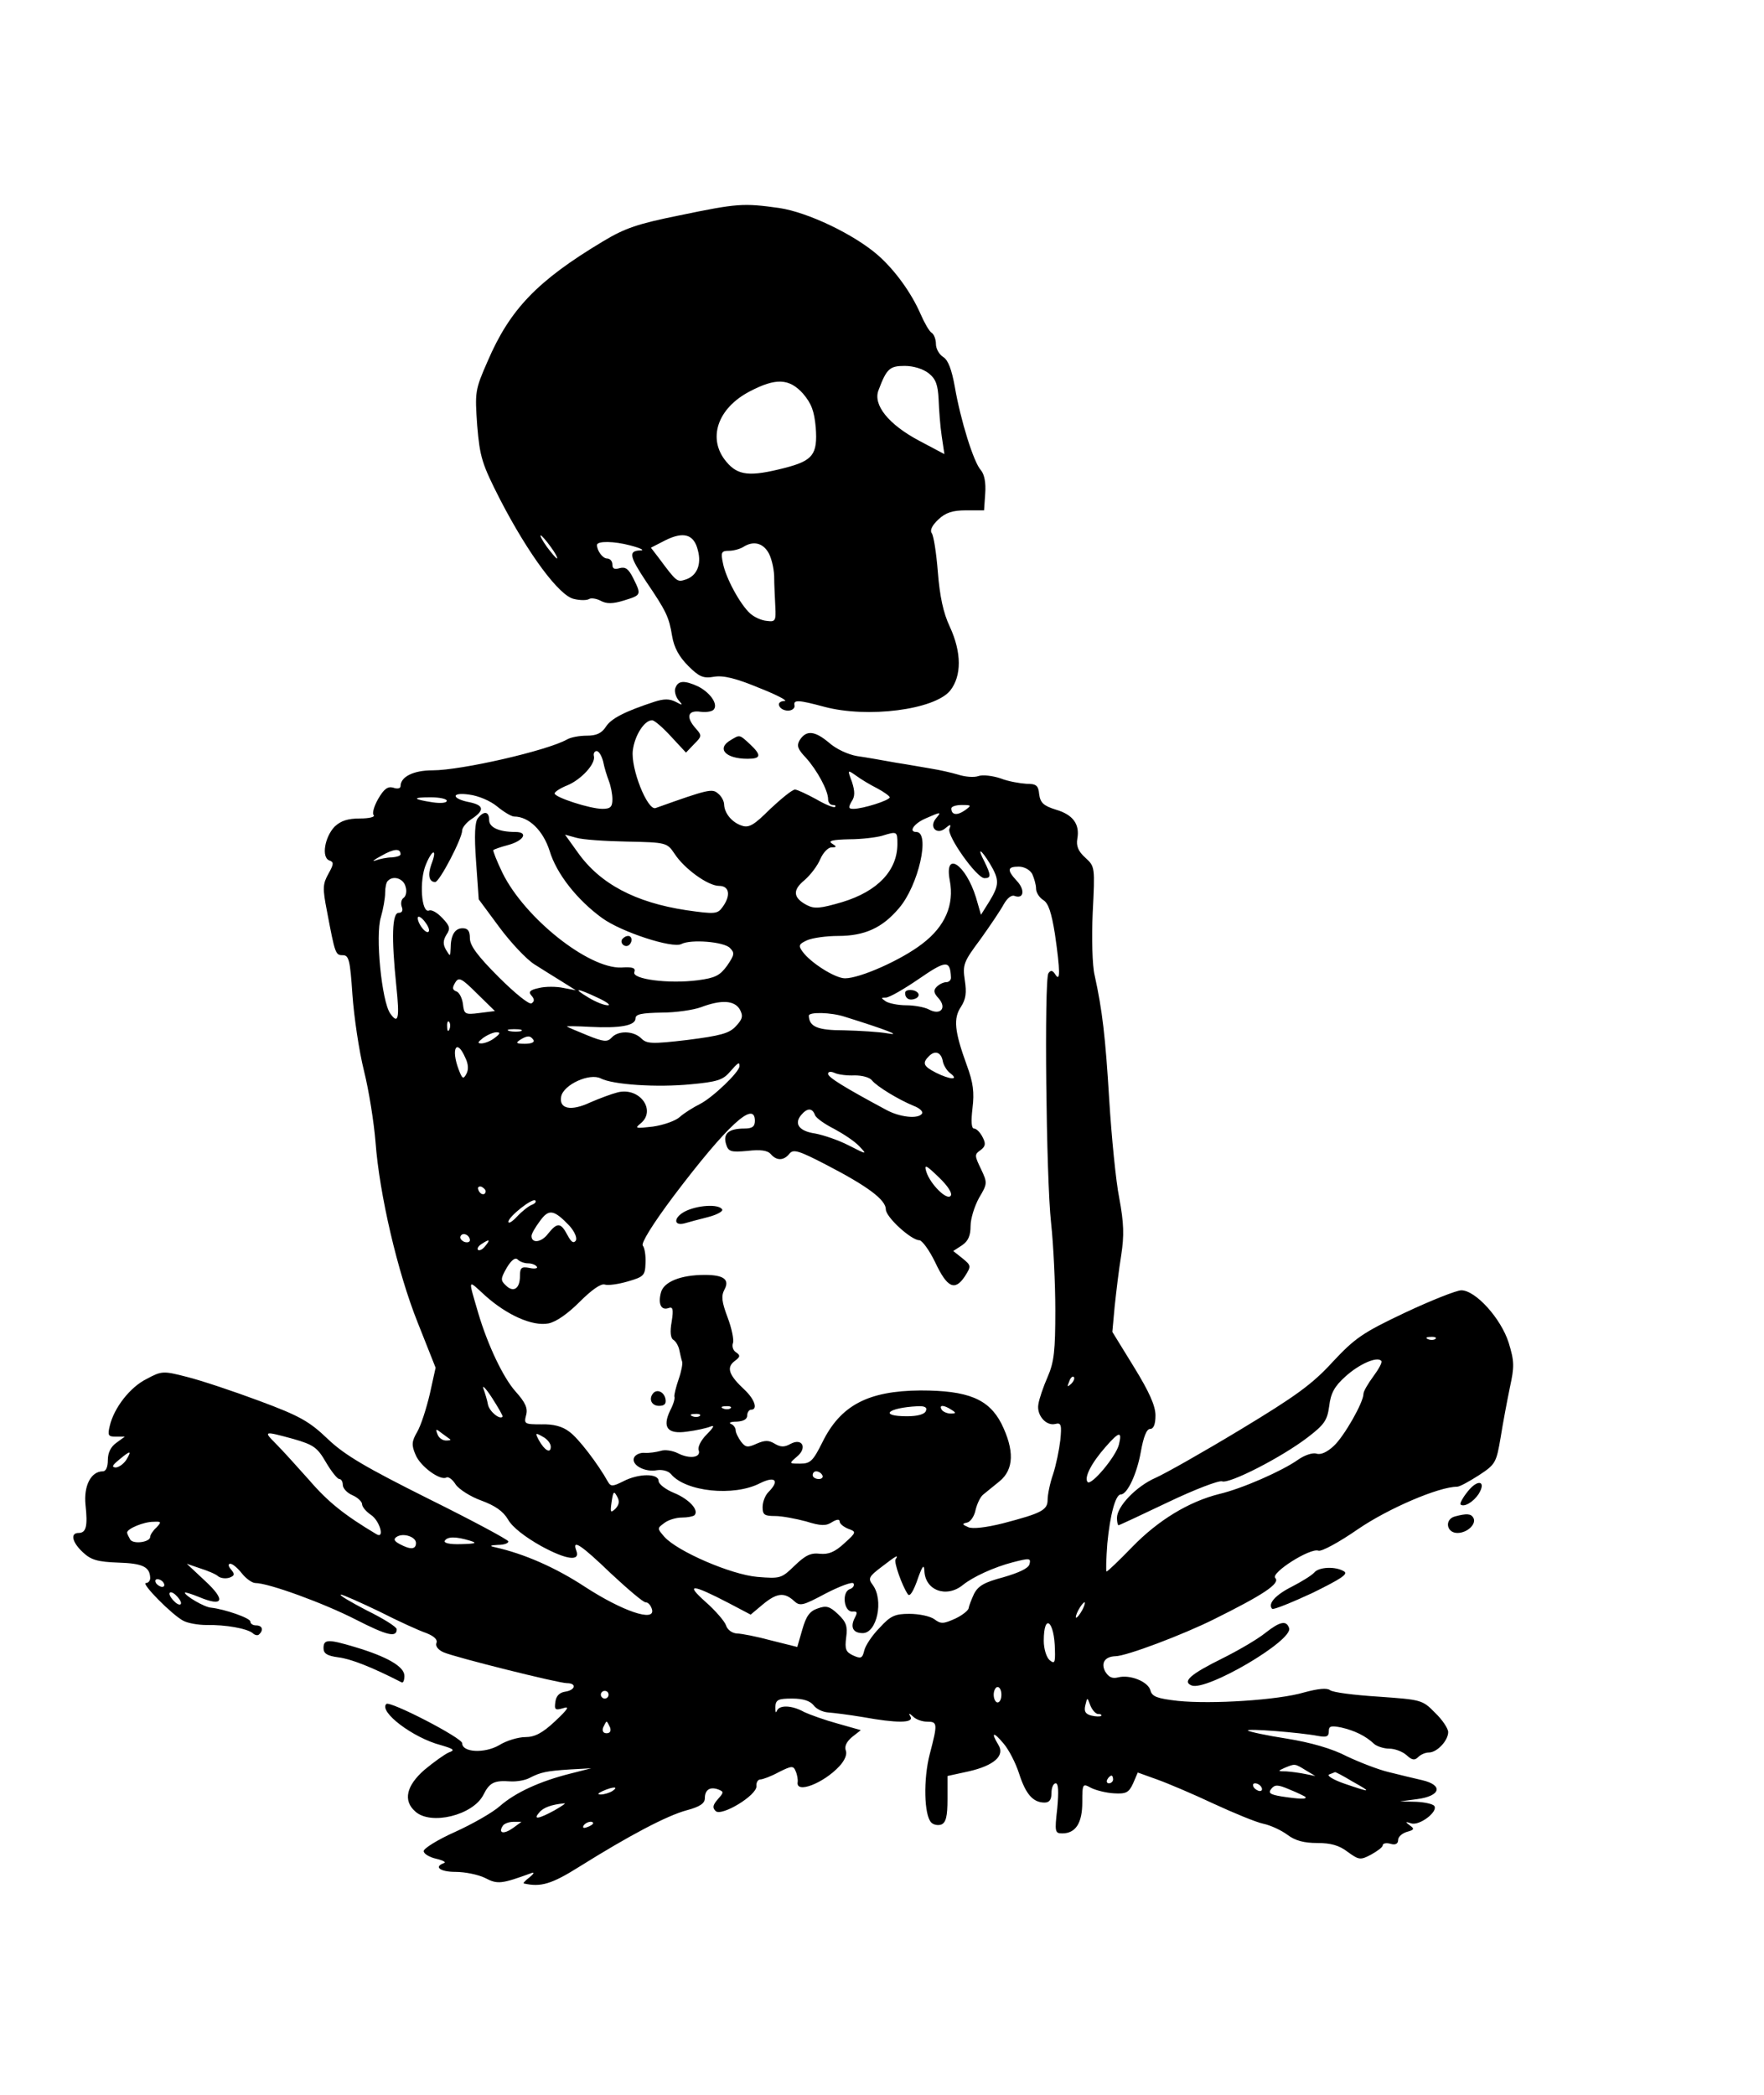
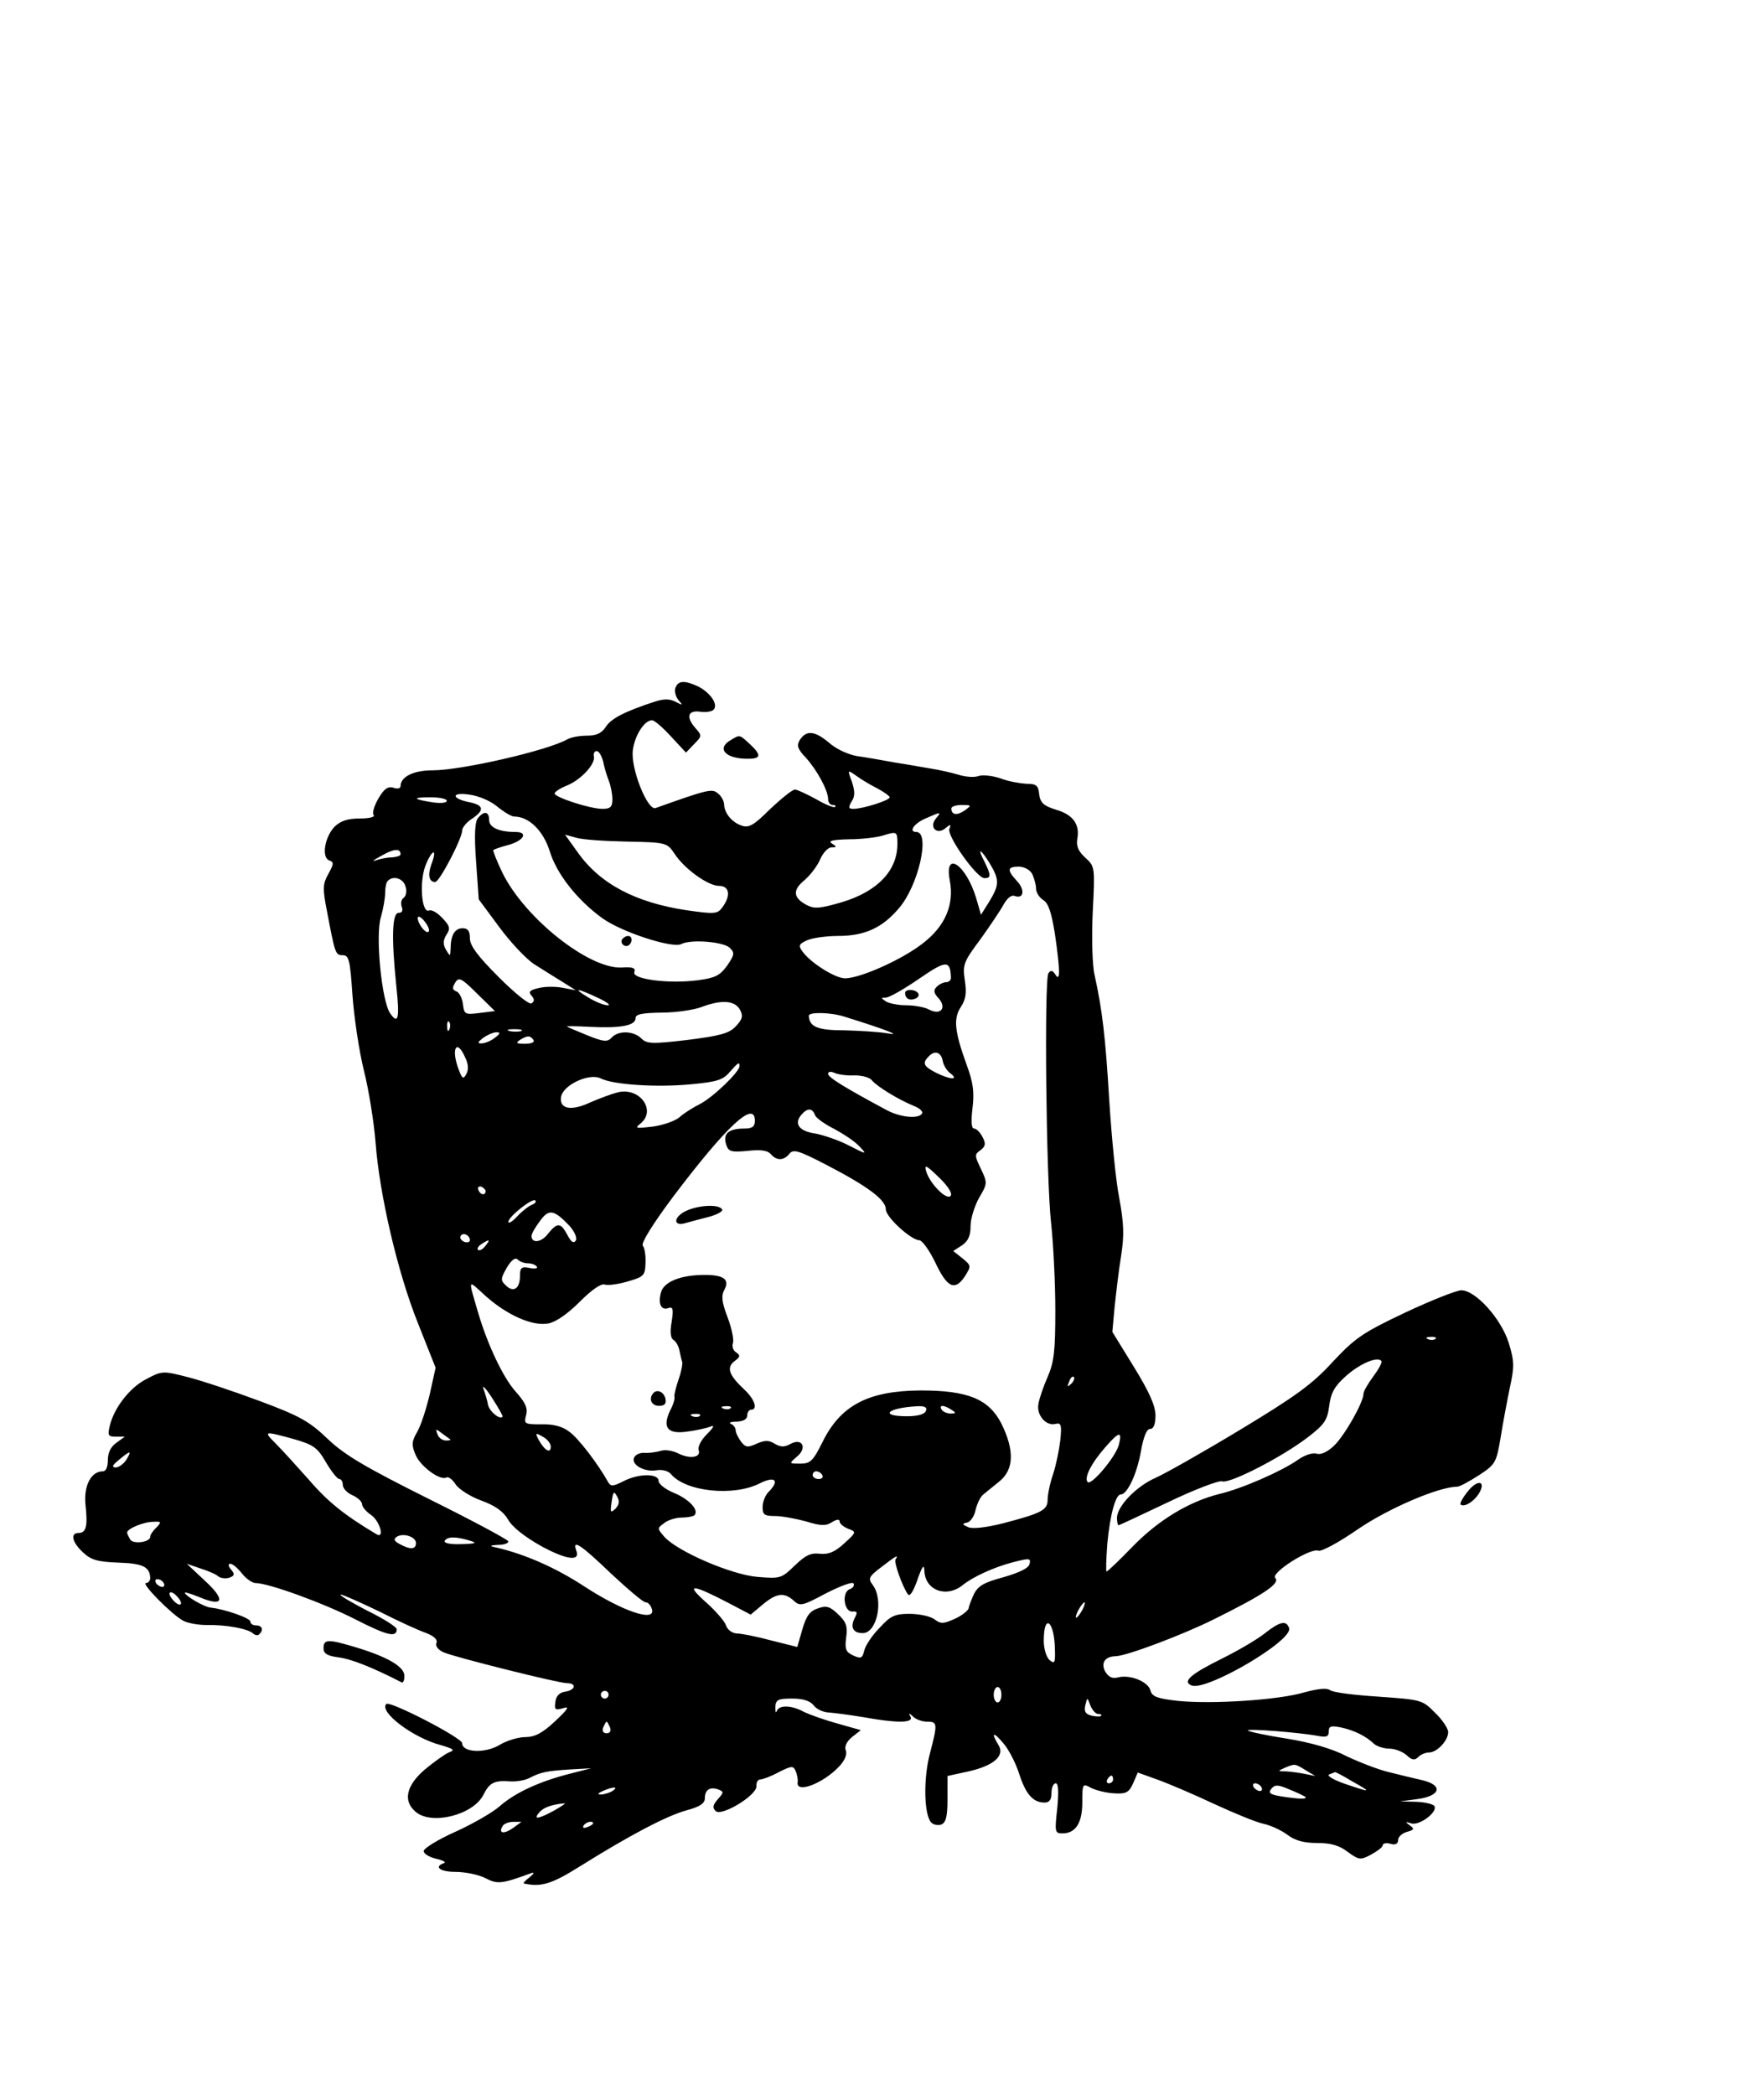
<svg xmlns="http://www.w3.org/2000/svg" version="1.0" width="458px" height="544px" viewBox="0 0 458 544" preserveAspectRatio="xMidYMid meet">
  <g transform="translate(0,544) scale(0.1,-0.1)" fill="#000000" stroke="none">
-     <path d="M1765 4881 c-109 -22 -142 -33 -200 -68 -170 -102 -241 -176 -299 -311 -33 -75 -33 -80 -27 -167 7 -82 12 -99 60 -193 73 -141 153 -249 191 -257 16 -4 34 -4 40 0 5 3 19 1 30 -5 15 -8 31 -8 60 1 45 14 46 14 24 58 -12 24 -20 30 -35 26 -13 -4 -19 -2 -19 9 0 9 -6 16 -14 16 -11 0 -26 20 -26 35 0 11 45 10 86 -1 27 -7 39 -13 27 -13 -32 -1 -29 -15 14 -80 53 -78 60 -93 68 -142 5 -30 18 -54 42 -78 28 -28 39 -33 67 -28 24 4 57 -4 117 -29 46 -18 76 -34 66 -34 -11 0 -17 -6 -14 -12 2 -7 12 -13 23 -13 10 0 18 6 17 13 -4 16 10 15 77 -3 112 -30 286 -8 327 42 30 38 30 99 -1 166 -17 36 -26 79 -31 142 -4 50 -11 95 -16 101 -5 7 1 20 17 35 19 18 37 24 72 24 l47 0 3 44 c2 27 -2 49 -11 60 -19 20 -53 130 -68 217 -8 44 -17 69 -30 77 -11 7 -19 22 -19 34 0 12 -5 25 -11 29 -6 3 -19 26 -29 49 -24 55 -66 113 -110 152 -63 55 -183 112 -257 123 -93 13 -109 12 -258 -19z m646 -410 c19 -15 24 -30 26 -68 1 -26 4 -69 8 -95 l7 -47 -66 35 c-79 42 -120 93 -105 131 21 56 29 63 68 63 23 0 48 -8 62 -19z m-326 -53 c22 -26 29 -45 33 -88 5 -70 -7 -86 -81 -105 -90 -23 -121 -20 -151 16 -50 59 -24 139 61 183 67 35 102 34 138 -6z m-273 -407 c10 -37 -3 -67 -33 -76 -21 -7 -23 -5 -69 57 l-20 26 37 19 c48 24 75 16 85 -26z m-382 9 c12 -16 19 -30 16 -30 -2 0 -14 14 -26 30 -12 17 -19 30 -16 30 2 0 14 -13 26 -30z m564 -13 c8 -12 15 -40 16 -62 0 -22 2 -58 3 -80 2 -37 0 -40 -22 -37 -14 1 -33 10 -43 19 -26 23 -64 93 -71 131 -6 28 -4 32 16 32 12 0 29 5 37 10 25 16 49 11 64 -13z" />
    <path d="M1754 3655 c-4 -8 0 -23 7 -32 13 -15 12 -15 -7 -5 -16 8 -30 8 -55 0 -76 -25 -112 -43 -126 -65 -11 -17 -25 -23 -49 -23 -19 0 -42 -4 -52 -10 -52 -29 -274 -80 -349 -80 -50 0 -83 -17 -83 -41 0 -6 -8 -8 -19 -4 -14 4 -24 -3 -39 -29 -11 -19 -16 -38 -12 -42 5 -5 -11 -9 -35 -9 -32 0 -50 -6 -66 -21 -26 -27 -35 -80 -14 -88 12 -4 12 -9 -2 -34 -15 -27 -16 -37 -4 -98 21 -111 22 -114 41 -114 16 0 19 -13 25 -102 4 -57 17 -146 30 -198 13 -52 26 -135 30 -185 10 -135 57 -338 110 -470 l46 -116 -15 -68 c-9 -38 -23 -82 -33 -99 -14 -24 -15 -34 -4 -59 12 -30 64 -68 80 -59 5 3 16 -5 24 -18 9 -13 39 -32 67 -42 35 -13 56 -27 69 -49 11 -20 45 -46 86 -69 66 -36 103 -41 91 -11 -11 30 13 14 90 -60 44 -41 84 -75 90 -75 7 0 14 -8 17 -19 8 -33 -77 -4 -174 59 -76 50 -158 86 -234 103 -15 3 -13 5 8 6 15 0 27 4 27 9 0 4 -93 54 -206 110 -164 82 -219 114 -263 156 -48 46 -73 60 -178 99 -67 25 -151 53 -187 62 -62 16 -66 16 -105 -5 -43 -21 -85 -75 -96 -122 -6 -25 -4 -28 16 -28 l23 0 -22 -16 c-14 -10 -22 -25 -22 -45 0 -18 -5 -29 -13 -29 -31 0 -50 -38 -45 -87 6 -55 2 -73 -18 -73 -22 0 -17 -24 11 -50 21 -20 38 -25 92 -27 64 -2 82 -11 83 -40 0 -7 -5 -13 -11 -13 -14 0 68 -83 97 -98 11 -6 38 -11 60 -11 50 1 105 -9 120 -21 6 -6 14 -7 17 -3 12 11 8 23 -8 23 -8 0 -15 4 -15 10 0 9 -66 32 -102 36 -17 1 -68 31 -68 39 0 2 16 -3 36 -11 64 -27 71 -9 17 41 l-48 45 35 -12 c19 -6 41 -15 47 -21 7 -5 20 -6 29 -3 13 5 14 9 4 21 -8 9 -8 15 -2 15 6 0 19 -11 30 -25 11 -14 27 -25 35 -25 34 0 177 -52 261 -95 82 -42 106 -47 106 -25 0 6 -35 28 -78 49 -42 22 -73 40 -67 41 5 0 50 -20 100 -44 49 -25 104 -50 122 -56 20 -8 30 -17 26 -26 -3 -8 5 -18 19 -24 30 -13 298 -80 320 -80 26 0 22 -18 -4 -22 -15 -2 -24 -11 -26 -26 -3 -21 -1 -23 20 -17 18 6 13 -2 -21 -34 -33 -31 -53 -41 -77 -41 -18 0 -49 -9 -68 -21 -38 -22 -96 -19 -96 5 0 14 -188 111 -197 102 -20 -20 69 -88 142 -107 34 -10 37 -13 20 -19 -11 -5 -39 -25 -63 -45 -47 -41 -56 -80 -24 -108 40 -37 150 -10 177 43 16 32 28 38 70 35 17 -1 39 3 50 9 29 15 44 18 105 22 l55 3 -55 -14 c-79 -20 -142 -49 -182 -84 -19 -17 -72 -47 -116 -67 -45 -20 -82 -43 -82 -50 0 -7 15 -16 33 -20 17 -4 26 -9 20 -11 -28 -10 -10 -23 30 -23 24 0 59 -7 77 -16 32 -17 43 -15 120 13 8 3 6 -2 -5 -11 -11 -8 -18 -16 -15 -16 44 -10 72 -2 145 44 128 80 226 132 278 146 34 9 47 18 47 31 0 22 13 31 35 23 15 -6 14 -8 -1 -25 -13 -15 -15 -22 -6 -31 15 -15 108 41 106 65 -1 9 4 17 10 17 6 0 28 8 48 19 34 17 38 17 44 2 4 -9 6 -22 5 -28 -5 -31 67 -3 108 41 14 15 21 31 17 41 -4 11 2 23 16 35 l23 18 -60 17 c-33 9 -72 23 -87 30 -32 18 -65 19 -71 3 -3 -7 -4 -3 -4 10 1 19 7 22 44 22 28 0 46 -6 55 -17 7 -10 24 -18 38 -19 14 -1 54 -6 90 -12 88 -16 133 -16 124 1 -6 10 -4 10 7 0 7 -7 23 -13 36 -13 27 0 28 -4 7 -84 -17 -65 -15 -159 4 -178 6 -6 18 -8 26 -5 12 5 16 21 16 66 l0 60 55 12 c66 15 95 41 77 69 -20 33 -13 35 13 4 14 -16 32 -51 41 -79 17 -53 36 -75 66 -75 13 0 18 8 18 25 0 14 5 25 11 25 7 0 8 -21 4 -65 -7 -61 -6 -65 13 -65 35 0 52 27 52 81 0 49 1 49 23 37 12 -6 39 -13 59 -14 32 -2 39 2 50 26 l12 28 50 -18 c28 -10 94 -38 147 -63 52 -24 110 -48 129 -52 19 -4 47 -17 63 -29 20 -15 43 -21 77 -21 35 0 57 -6 79 -23 29 -21 33 -22 61 -7 16 9 30 19 30 24 0 5 9 7 20 4 13 -4 20 0 20 10 0 8 10 17 23 21 19 5 20 8 7 17 -12 9 -12 10 4 5 21 -7 70 30 60 45 -3 5 -24 10 -47 11 l-42 1 45 6 c60 8 68 36 13 49 -21 5 -60 14 -87 21 -26 6 -75 25 -109 41 -38 20 -94 36 -156 46 -52 8 -98 18 -101 21 -5 6 135 -5 182 -14 22 -4 28 -2 28 12 0 14 6 15 32 10 35 -8 64 -22 86 -43 7 -6 25 -12 39 -12 15 0 35 -8 45 -17 14 -13 21 -14 30 -5 7 7 19 12 28 12 21 0 50 31 50 53 0 9 -15 32 -34 50 -33 34 -36 34 -147 42 -63 4 -119 11 -126 17 -8 6 -30 4 -67 -6 -67 -20 -240 -31 -328 -22 -53 6 -67 11 -71 27 -6 23 -53 42 -84 34 -16 -4 -25 1 -34 16 -11 22 0 38 27 39 28 0 176 56 256 96 127 63 173 93 159 107 -13 13 91 79 112 71 8 -3 54 22 103 56 79 54 210 110 257 110 7 0 32 14 57 30 43 28 45 33 56 97 6 38 17 96 24 130 12 55 12 68 -3 117 -20 63 -86 136 -123 136 -12 0 -78 -26 -146 -58 -110 -52 -130 -66 -188 -128 -53 -58 -96 -89 -240 -176 -96 -58 -195 -114 -220 -125 -50 -22 -100 -74 -100 -104 0 -10 2 -19 4 -19 2 0 60 27 129 60 69 33 132 57 140 54 19 -7 154 62 222 114 43 33 51 44 56 81 4 34 14 52 42 77 35 32 82 53 93 41 4 -3 -6 -21 -20 -40 -14 -19 -26 -39 -26 -46 0 -22 -50 -110 -77 -135 -17 -16 -34 -24 -45 -20 -10 3 -31 -4 -48 -16 -41 -29 -145 -75 -205 -89 -79 -20 -158 -68 -225 -137 -34 -35 -64 -64 -67 -64 -2 0 -1 33 2 73 7 73 21 127 35 127 17 0 42 54 52 111 7 39 15 59 24 59 9 0 14 12 14 35 0 25 -16 61 -56 126 l-56 91 6 66 c4 37 11 97 17 133 8 52 7 83 -5 148 -9 45 -20 159 -26 254 -10 166 -18 234 -38 325 -6 24 -8 97 -5 162 6 119 6 120 -19 143 -19 17 -24 31 -21 49 7 38 -11 63 -56 76 -32 10 -40 18 -43 40 -2 23 -8 27 -33 27 -16 1 -47 6 -67 14 -21 7 -47 10 -58 6 -11 -4 -35 -2 -53 4 -17 5 -48 12 -67 15 -19 3 -62 11 -95 16 -33 6 -78 14 -100 17 -23 4 -54 18 -73 35 -37 31 -59 33 -76 6 -8 -14 -5 -23 16 -45 29 -32 58 -85 58 -108 0 -8 5 -15 12 -15 6 0 9 -2 6 -5 -3 -3 -25 6 -49 20 -24 13 -49 25 -55 25 -7 0 -35 -23 -64 -50 -41 -41 -55 -50 -73 -44 -26 8 -46 32 -47 55 0 9 -7 22 -16 29 -15 13 -25 11 -162 -38 -21 -7 -65 103 -59 150 5 39 30 78 50 78 6 0 28 -19 49 -42 l39 -42 21 22 c20 20 21 22 5 40 -27 30 -22 49 12 44 16 -2 32 1 35 7 10 15 -12 44 -42 59 -35 16 -51 15 -58 -3z m-188 -192 c3 -16 10 -38 15 -51 5 -13 9 -34 9 -47 0 -20 -5 -25 -26 -25 -32 0 -124 30 -124 40 0 4 15 14 33 21 36 15 74 56 69 76 -2 7 2 13 7 13 6 0 13 -12 17 -27z m712 -70 c17 -9 32 -20 32 -23 0 -8 -70 -30 -94 -30 -13 0 -14 3 -5 19 9 13 9 26 1 51 -12 32 -12 32 11 16 12 -9 37 -24 55 -33z m-987 -47 c17 -14 37 -26 44 -26 38 0 75 -36 92 -89 18 -60 72 -128 137 -175 50 -36 182 -79 205 -67 25 13 110 6 126 -10 13 -13 12 -18 -7 -46 -19 -26 -31 -32 -76 -38 -77 -10 -172 3 -165 21 4 11 -4 14 -34 12 -85 -3 -250 128 -308 245 -15 31 -26 59 -24 60 2 2 19 8 38 13 41 11 54 34 19 34 -43 0 -68 12 -68 31 0 22 -13 25 -29 5 -8 -9 -10 -44 -5 -112 l7 -99 54 -73 c29 -39 70 -83 91 -96 20 -13 53 -33 72 -45 l35 -22 -32 6 c-18 4 -47 4 -63 0 -24 -5 -29 -10 -20 -20 8 -9 8 -15 0 -20 -6 -4 -44 27 -85 68 -55 55 -75 82 -75 101 0 19 -5 26 -19 26 -20 0 -31 -18 -31 -53 -1 -21 -1 -21 -12 -3 -8 14 -8 24 1 39 11 16 9 23 -10 43 -13 14 -28 23 -35 20 -20 -8 -26 78 -8 120 17 41 30 41 14 0 -10 -28 -6 -46 10 -46 11 0 70 113 70 134 0 7 11 21 25 30 33 22 32 35 -5 43 -48 9 -50 27 -2 20 24 -3 55 -16 73 -31z m-131 15 c0 -6 -17 -7 -37 -4 -52 8 -54 13 -5 13 23 0 42 -4 42 -9z m1345 -25 c-20 -14 -35 -12 -35 5 0 5 12 9 27 9 26 0 26 -1 8 -14z m-75 -21 c-19 -23 3 -44 25 -25 13 11 15 10 10 -2 -7 -18 71 -128 91 -128 18 0 17 8 0 43 -20 38 -10 34 14 -5 25 -42 25 -55 -1 -98 l-22 -35 -13 45 c-27 87 -83 123 -68 44 12 -63 -12 -119 -71 -164 -54 -42 -162 -90 -201 -90 -26 0 -90 41 -110 69 -12 16 -10 20 12 30 14 6 50 11 80 11 69 0 115 21 158 72 51 59 82 198 45 198 -21 0 -6 22 24 35 41 18 42 18 27 0z m-100 -66 c0 -69 -51 -123 -143 -151 -58 -17 -72 -18 -92 -8 -36 19 -38 39 -6 65 16 14 34 38 41 55 7 16 20 30 29 30 14 0 14 2 1 10 -11 7 2 10 45 11 33 0 71 5 85 9 39 12 40 12 40 -21z m-702 6 c102 -2 104 -3 123 -31 25 -39 87 -84 116 -84 27 0 31 -25 9 -55 -13 -18 -19 -19 -95 -8 -131 20 -223 68 -281 150 l-33 46 29 -8 c16 -5 76 -9 132 -10z m-588 -33 c0 -4 -10 -7 -22 -8 -13 0 -32 -4 -43 -8 -11 -4 -4 2 15 12 33 19 50 20 50 4z m1640 -51 c5 -11 10 -28 10 -38 0 -10 8 -23 19 -30 13 -8 21 -32 30 -88 14 -97 14 -126 1 -105 -7 11 -12 12 -18 3 -11 -18 -6 -531 7 -648 6 -55 11 -157 11 -227 0 -104 -3 -134 -20 -173 -11 -25 -22 -57 -24 -71 -5 -28 20 -57 44 -51 15 4 17 -2 13 -42 -3 -25 -11 -65 -19 -89 -8 -23 -14 -53 -14 -66 0 -27 -17 -35 -116 -61 -44 -11 -79 -15 -90 -10 -16 7 -17 9 -3 12 9 2 19 17 22 33 4 16 12 33 19 39 7 6 26 21 43 35 38 31 39 81 5 150 -33 64 -87 86 -210 86 -137 -1 -208 -39 -255 -135 -24 -48 -31 -55 -57 -55 -30 0 -30 0 -9 18 28 23 14 50 -17 33 -16 -9 -26 -8 -41 1 -15 9 -25 9 -46 0 -24 -11 -29 -10 -41 5 -7 10 -14 23 -14 30 0 6 -6 14 -12 16 -7 3 -1 6 15 6 17 1 27 6 27 16 0 8 5 15 10 15 18 0 10 26 -16 51 -41 38 -49 58 -27 75 15 11 16 15 4 23 -8 5 -11 16 -8 24 3 8 -3 38 -14 67 -15 40 -17 55 -8 72 14 26 -2 38 -51 38 -63 0 -107 -18 -114 -46 -8 -30 1 -47 20 -40 11 4 13 -3 8 -35 -5 -27 -3 -44 5 -48 6 -4 13 -16 15 -27 2 -10 5 -23 7 -29 2 -5 -2 -26 -9 -46 -7 -20 -12 -41 -11 -45 2 -5 -3 -21 -11 -36 -21 -44 -7 -62 43 -55 24 3 51 9 61 13 12 5 10 -1 -9 -20 -15 -15 -24 -33 -21 -41 7 -19 -23 -24 -54 -8 -14 7 -34 10 -45 6 -11 -3 -30 -6 -42 -5 -11 1 -24 -5 -27 -13 -7 -19 29 -38 60 -32 14 2 29 -2 36 -10 38 -46 163 -59 231 -24 40 20 52 7 22 -23 -8 -8 -15 -25 -15 -39 0 -20 5 -23 33 -23 17 0 54 -7 80 -14 38 -12 52 -12 67 -2 13 8 20 8 20 2 0 -6 10 -14 22 -19 22 -8 22 -9 -10 -38 -25 -23 -41 -29 -63 -27 -24 3 -38 -4 -66 -31 -34 -33 -37 -34 -97 -29 -68 6 -207 66 -241 104 -19 22 -19 22 0 36 10 8 31 14 45 14 15 0 30 3 33 6 13 13 -14 42 -53 58 -22 9 -40 23 -40 31 0 20 -52 20 -92 -1 -26 -13 -32 -14 -39 -2 -26 47 -78 115 -101 131 -18 14 -42 20 -72 19 -44 0 -46 1 -40 24 5 18 -2 33 -28 62 -31 35 -71 118 -96 202 -27 93 -29 89 18 46 56 -50 122 -80 164 -72 20 4 50 25 81 56 31 31 55 48 65 45 9 -3 36 1 60 8 41 12 45 15 46 47 1 19 -2 40 -7 46 -5 6 24 54 81 130 137 181 210 249 210 194 0 -15 -7 -20 -27 -20 -41 0 -56 -13 -48 -40 6 -20 12 -22 56 -18 34 4 52 1 60 -8 15 -18 34 -18 49 1 10 12 24 8 97 -30 106 -55 153 -90 153 -115 0 -20 66 -80 87 -80 7 0 26 -26 41 -57 31 -66 51 -76 77 -37 17 27 17 28 -6 47 l-24 19 23 15 c16 11 22 25 22 50 0 19 10 51 22 73 22 37 22 39 5 75 -17 35 -17 38 -1 49 13 10 14 17 5 34 -6 12 -16 22 -22 22 -7 0 -8 19 -4 53 5 41 2 66 -15 112 -32 88 -35 121 -15 151 13 20 15 37 10 69 -6 41 -3 48 41 107 25 35 52 75 60 90 9 16 20 25 28 22 24 -9 28 15 7 38 -27 29 -26 38 4 38 14 0 29 -8 35 -19z m-1627 -33 c4 -12 1 -25 -5 -29 -6 -4 -8 -14 -5 -23 4 -10 1 -16 -8 -16 -17 0 -19 -64 -6 -190 9 -85 5 -101 -16 -71 -22 32 -39 203 -24 250 6 21 11 49 11 63 0 14 3 28 7 31 14 15 41 6 46 -15z m55 -98 c7 -11 8 -20 2 -20 -5 0 -14 9 -20 20 -6 11 -7 20 -3 20 5 0 14 -9 21 -20z m1361 -137 c1 -7 -5 -13 -12 -13 -7 0 -18 -5 -25 -12 -9 -9 -8 -16 5 -30 22 -25 5 -45 -25 -29 -11 6 -38 11 -59 11 -21 0 -45 5 -53 10 -13 9 -13 10 0 10 9 0 47 22 85 48 71 49 82 50 84 5z m-1224 -93 c-38 -5 -40 -3 -43 23 -2 16 -10 31 -17 33 -11 4 -11 10 -3 23 9 15 16 12 57 -29 l46 -45 -40 -5z m306 40 c24 -11 36 -20 27 -20 -10 0 -32 9 -50 20 -42 25 -32 26 23 0z m370 -31 c9 -17 7 -25 -11 -44 -17 -18 -39 -24 -125 -35 -93 -11 -106 -10 -120 4 -20 20 -60 21 -77 2 -11 -12 -21 -11 -63 6 -27 11 -51 21 -53 23 -2 1 25 1 60 -1 77 -4 118 3 118 22 0 11 16 14 68 15 37 0 83 7 102 14 53 20 87 18 101 -6z m273 -19 c109 -34 149 -50 111 -43 -22 4 -73 7 -113 8 -69 0 -91 9 -92 38 0 10 58 9 94 -3z m-1027 -32 c-3 -8 -6 -5 -6 6 -1 11 2 17 5 13 3 -3 4 -12 1 -19z m186 -5 c-7 -2 -21 -2 -30 0 -10 3 -4 5 12 5 17 0 24 -2 18 -5z m-69 -18 c-10 -8 -26 -14 -34 -14 -11 0 -10 3 4 14 11 8 27 15 35 15 11 0 10 -4 -5 -15z m101 -5 c4 -6 -6 -10 -22 -10 -22 0 -25 2 -13 10 19 12 27 12 35 0z m-177 -46 c8 -16 9 -31 3 -42 -8 -15 -11 -13 -20 11 -21 55 -5 82 17 31z m1240 -10 c2 -10 11 -25 20 -31 23 -18 -2 -16 -38 2 -33 17 -36 25 -18 43 16 16 32 10 36 -14z m-528 -12 c0 -15 -69 -81 -102 -98 -18 -9 -42 -24 -53 -34 -11 -10 -42 -21 -70 -25 -44 -5 -48 -5 -32 8 42 34 -2 95 -59 81 -16 -4 -48 -16 -71 -26 -51 -24 -82 -17 -76 15 6 31 74 62 103 47 31 -16 145 -24 235 -15 65 6 82 11 99 31 23 26 26 28 26 16z m299 -24 c19 0 39 -5 45 -13 13 -16 69 -50 108 -66 16 -6 25 -15 22 -20 -9 -15 -58 -10 -94 10 -108 58 -150 84 -150 93 0 6 7 7 18 2 9 -4 32 -7 51 -6z m-103 -103 c3 -8 26 -24 50 -36 24 -13 53 -32 65 -45 21 -22 20 -22 -27 2 -27 14 -66 27 -87 31 -42 6 -56 25 -37 48 16 19 29 19 36 0z m352 -210 c-10 -12 -53 31 -63 63 -6 20 -1 18 33 -15 23 -22 36 -42 30 -48z m-1207 12 c-1 -12 -15 -9 -19 4 -3 6 1 10 8 8 6 -3 11 -8 11 -12z m120 -35 c-8 -3 -25 -16 -38 -30 -13 -14 -23 -20 -23 -14 0 13 63 63 70 55 3 -3 -1 -8 -9 -11z m98 -55 c13 -15 20 -31 16 -38 -6 -8 -12 -4 -22 15 -17 32 -26 33 -50 3 -17 -23 -43 -26 -43 -6 0 6 10 23 22 39 23 32 36 30 77 -13z m-259 -37 c0 -5 -7 -7 -15 -4 -8 4 -12 10 -9 15 6 11 24 2 24 -11z m40 -15 c-7 -9 -15 -13 -19 -10 -3 3 1 10 9 15 21 14 24 12 10 -5z m111 -45 c10 0 20 -4 23 -9 3 -4 -6 -6 -19 -3 -21 4 -25 1 -25 -21 0 -33 -17 -44 -37 -24 -14 13 -13 18 3 46 12 20 22 27 28 21 6 -6 18 -10 27 -10z m2356 -196 c-3 -3 -12 -4 -19 -1 -8 3 -5 6 6 6 11 1 17 -2 13 -5z m-946 -117 c-10 -9 -11 -8 -5 6 3 10 9 15 12 12 3 -3 0 -11 -7 -18z m-1476 -85 c-7 -9 -34 13 -38 31 -2 12 -8 31 -12 42 -4 11 7 0 23 -25 16 -25 28 -46 27 -48z m592 22 c-3 -3 -12 -4 -19 -1 -8 3 -5 6 6 6 11 1 17 -2 13 -5z m507 -7 c-3 -9 -22 -14 -49 -14 -74 0 -51 22 27 26 19 1 26 -3 22 -12z m66 3 c13 -8 13 -10 -2 -10 -9 0 -20 5 -23 10 -8 13 5 13 25 0z m-653 -16 c-3 -3 -12 -4 -19 -1 -8 3 -5 6 6 6 11 1 17 -2 13 -5z m-648 -61 c2 -2 -3 -3 -11 -3 -9 0 -19 7 -22 16 -6 15 -4 15 11 3 10 -7 20 -15 22 -16z m-407 1 c52 -15 62 -22 84 -60 14 -24 30 -44 35 -44 5 0 9 -7 9 -15 0 -9 11 -21 25 -27 14 -6 25 -17 25 -23 0 -7 10 -19 23 -28 23 -15 37 -64 14 -50 -82 49 -125 83 -174 140 -32 36 -71 79 -87 95 -33 33 -31 33 46 12z m668 -20 c0 -19 -16 -10 -31 17 -10 19 -9 20 10 9 12 -6 21 -18 21 -26z m1475 5 c-8 -31 -71 -106 -81 -97 -10 11 9 49 47 92 35 40 43 41 34 5z m-2577 -39 c-7 -11 -20 -20 -28 -20 -11 1 -8 6 9 20 30 25 34 25 19 0z m1807 -40 c3 -5 -1 -10 -9 -10 -9 0 -16 5 -16 10 0 6 4 10 9 10 6 0 13 -4 16 -10z m-537 -87 c-13 -12 -14 -10 -10 18 4 27 6 29 14 14 7 -12 6 -21 -4 -32z m-1192 -49 c-9 -8 -16 -19 -16 -24 0 -14 -44 -20 -52 -7 -4 7 -8 15 -8 18 0 10 43 28 68 28 21 1 22 0 8 -15z m674 -40 c0 -17 -14 -18 -42 -3 -15 8 -17 13 -8 19 17 11 50 0 50 -16z m140 6 c20 -6 16 -8 -23 -9 -30 -1 -46 3 -42 9 7 11 29 11 65 0z m1105 -49 c-4 -8 17 -68 32 -90 5 -8 15 7 28 46 10 27 14 32 15 16 1 -52 57 -73 100 -38 26 21 80 46 130 59 43 11 47 11 43 -5 -3 -11 -27 -22 -68 -34 -49 -13 -65 -22 -76 -43 -7 -15 -13 -31 -14 -37 0 -5 -15 -18 -34 -27 -31 -14 -38 -15 -55 -2 -11 8 -40 14 -65 14 -37 0 -49 -5 -77 -36 -19 -19 -37 -46 -40 -59 -5 -21 -9 -22 -29 -13 -19 9 -22 16 -18 47 4 29 0 40 -21 60 -22 21 -31 23 -53 15 -21 -7 -30 -20 -40 -55 l-13 -45 -68 17 c-37 10 -77 18 -89 18 -12 1 -24 9 -28 21 -3 10 -27 38 -53 61 -54 48 -36 47 60 -3 l57 -30 31 26 c36 30 56 33 81 10 16 -15 23 -13 83 19 37 19 69 31 72 26 3 -5 -1 -12 -10 -15 -21 -8 -15 -59 7 -58 13 1 14 -2 6 -17 -12 -24 -4 -39 21 -39 37 0 55 86 26 125 -13 17 -10 22 23 47 39 30 45 33 36 19z m-1900 -61 c3 -5 2 -10 -4 -10 -5 0 -13 5 -16 10 -3 6 -2 10 4 10 5 0 13 -4 16 -10z m45 -52 c0 -6 -7 -5 -15 2 -8 7 -15 17 -15 22 0 6 7 5 15 -2 8 -7 15 -17 15 -22z m2340 -18 c-6 -11 -13 -20 -16 -20 -2 0 0 9 6 20 6 11 13 20 16 20 2 0 0 -9 -6 -20z m-71 -104 c1 -33 -1 -37 -14 -26 -8 7 -15 29 -15 50 0 74 28 52 29 -24z m-139 -116 c0 -11 -4 -20 -10 -20 -5 0 -10 9 -10 20 0 11 5 20 10 20 6 0 10 -9 10 -20z m-1020 0 c0 -5 -4 -10 -10 -10 -5 0 -10 5 -10 10 0 6 5 10 10 10 6 0 10 -4 10 -10z m1271 -50 c7 0 10 -2 8 -5 -3 -2 -14 -2 -26 1 -15 4 -19 11 -15 27 5 21 5 21 13 -1 5 -12 14 -22 20 -22z m-1267 -35 c3 -9 0 -15 -9 -15 -9 0 -12 6 -9 15 4 8 7 15 9 15 2 0 5 -7 9 -15z m1806 -111 l25 -15 -25 5 c-14 3 -36 6 -50 7 -23 0 -23 1 -5 9 27 11 26 12 55 -6z m121 -29 c52 -29 50 -30 -20 -6 -29 10 -47 21 -40 24 8 3 15 6 15 6 1 1 22 -10 45 -24z m-621 5 c0 -5 -5 -10 -11 -10 -5 0 -7 5 -4 10 3 6 8 10 11 10 2 0 4 -4 4 -10z m385 -20 c3 -5 2 -10 -4 -10 -5 0 -13 5 -16 10 -3 6 -2 10 4 10 5 0 13 -4 16 -10z m114 -25 c6 -7 -16 -6 -62 1 -30 5 -35 9 -26 20 9 11 17 11 47 -2 20 -8 38 -17 41 -19z m-1799 15 c-8 -5 -22 -9 -30 -9 -10 0 -8 3 5 9 27 12 43 12 25 0z m-150 -50 c-42 -23 -57 -25 -40 -6 10 13 32 21 65 24 6 1 -6 -7 -25 -18z m-108 -46 c-24 -17 -39 -14 -27 5 3 6 16 11 28 11 l21 0 -22 -16z m208 12 c0 -2 -7 -7 -16 -10 -8 -3 -12 -2 -9 4 6 10 25 14 25 6z" />
    <path d="M1615 3001 c-6 -11 9 -23 19 -14 9 9 7 23 -3 23 -6 0 -12 -4 -16 -9z" />
    <path d="M1777 2294 c-29 -16 -28 -38 1 -30 10 3 36 10 60 16 23 6 40 15 37 20 -9 15 -66 11 -98 -6z" />
    <path d="M1697 1824 c-14 -15 -6 -34 14 -34 14 0 19 5 17 17 -3 18 -20 27 -31 17z" />
    <path d="M2350 2862 c0 -14 11 -21 26 -15 8 3 11 9 8 14 -7 11 -34 12 -34 1z" />
    <path d="M1898 3519 c-39 -22 -15 -49 43 -49 35 0 37 9 6 38 -27 25 -26 25 -49 11z" />
    <path d="M3811 1568 c-13 -16 -21 -31 -19 -34 9 -8 33 6 47 27 21 34 -2 40 -28 7z" />
-     <path d="M3778 1503 c-28 -7 -23 -43 6 -43 26 0 51 24 41 40 -6 10 -17 11 -47 3z" />
-     <path d="M3412 1357 c-6 -7 -32 -23 -57 -36 -44 -22 -64 -45 -52 -58 3 -3 50 16 104 41 73 36 94 49 83 56 -22 14 -66 12 -78 -3z" />
    <path d="M3286 1201 c-21 -17 -71 -46 -111 -66 -85 -42 -106 -61 -81 -71 39 -15 264 117 253 149 -7 21 -24 17 -61 -12z" />
    <path d="M840 1161 c0 -14 9 -20 39 -24 32 -4 86 -25 164 -65 4 -2 7 6 7 17 0 24 -45 50 -129 75 -70 21 -81 20 -81 -3z" />
  </g>
</svg>